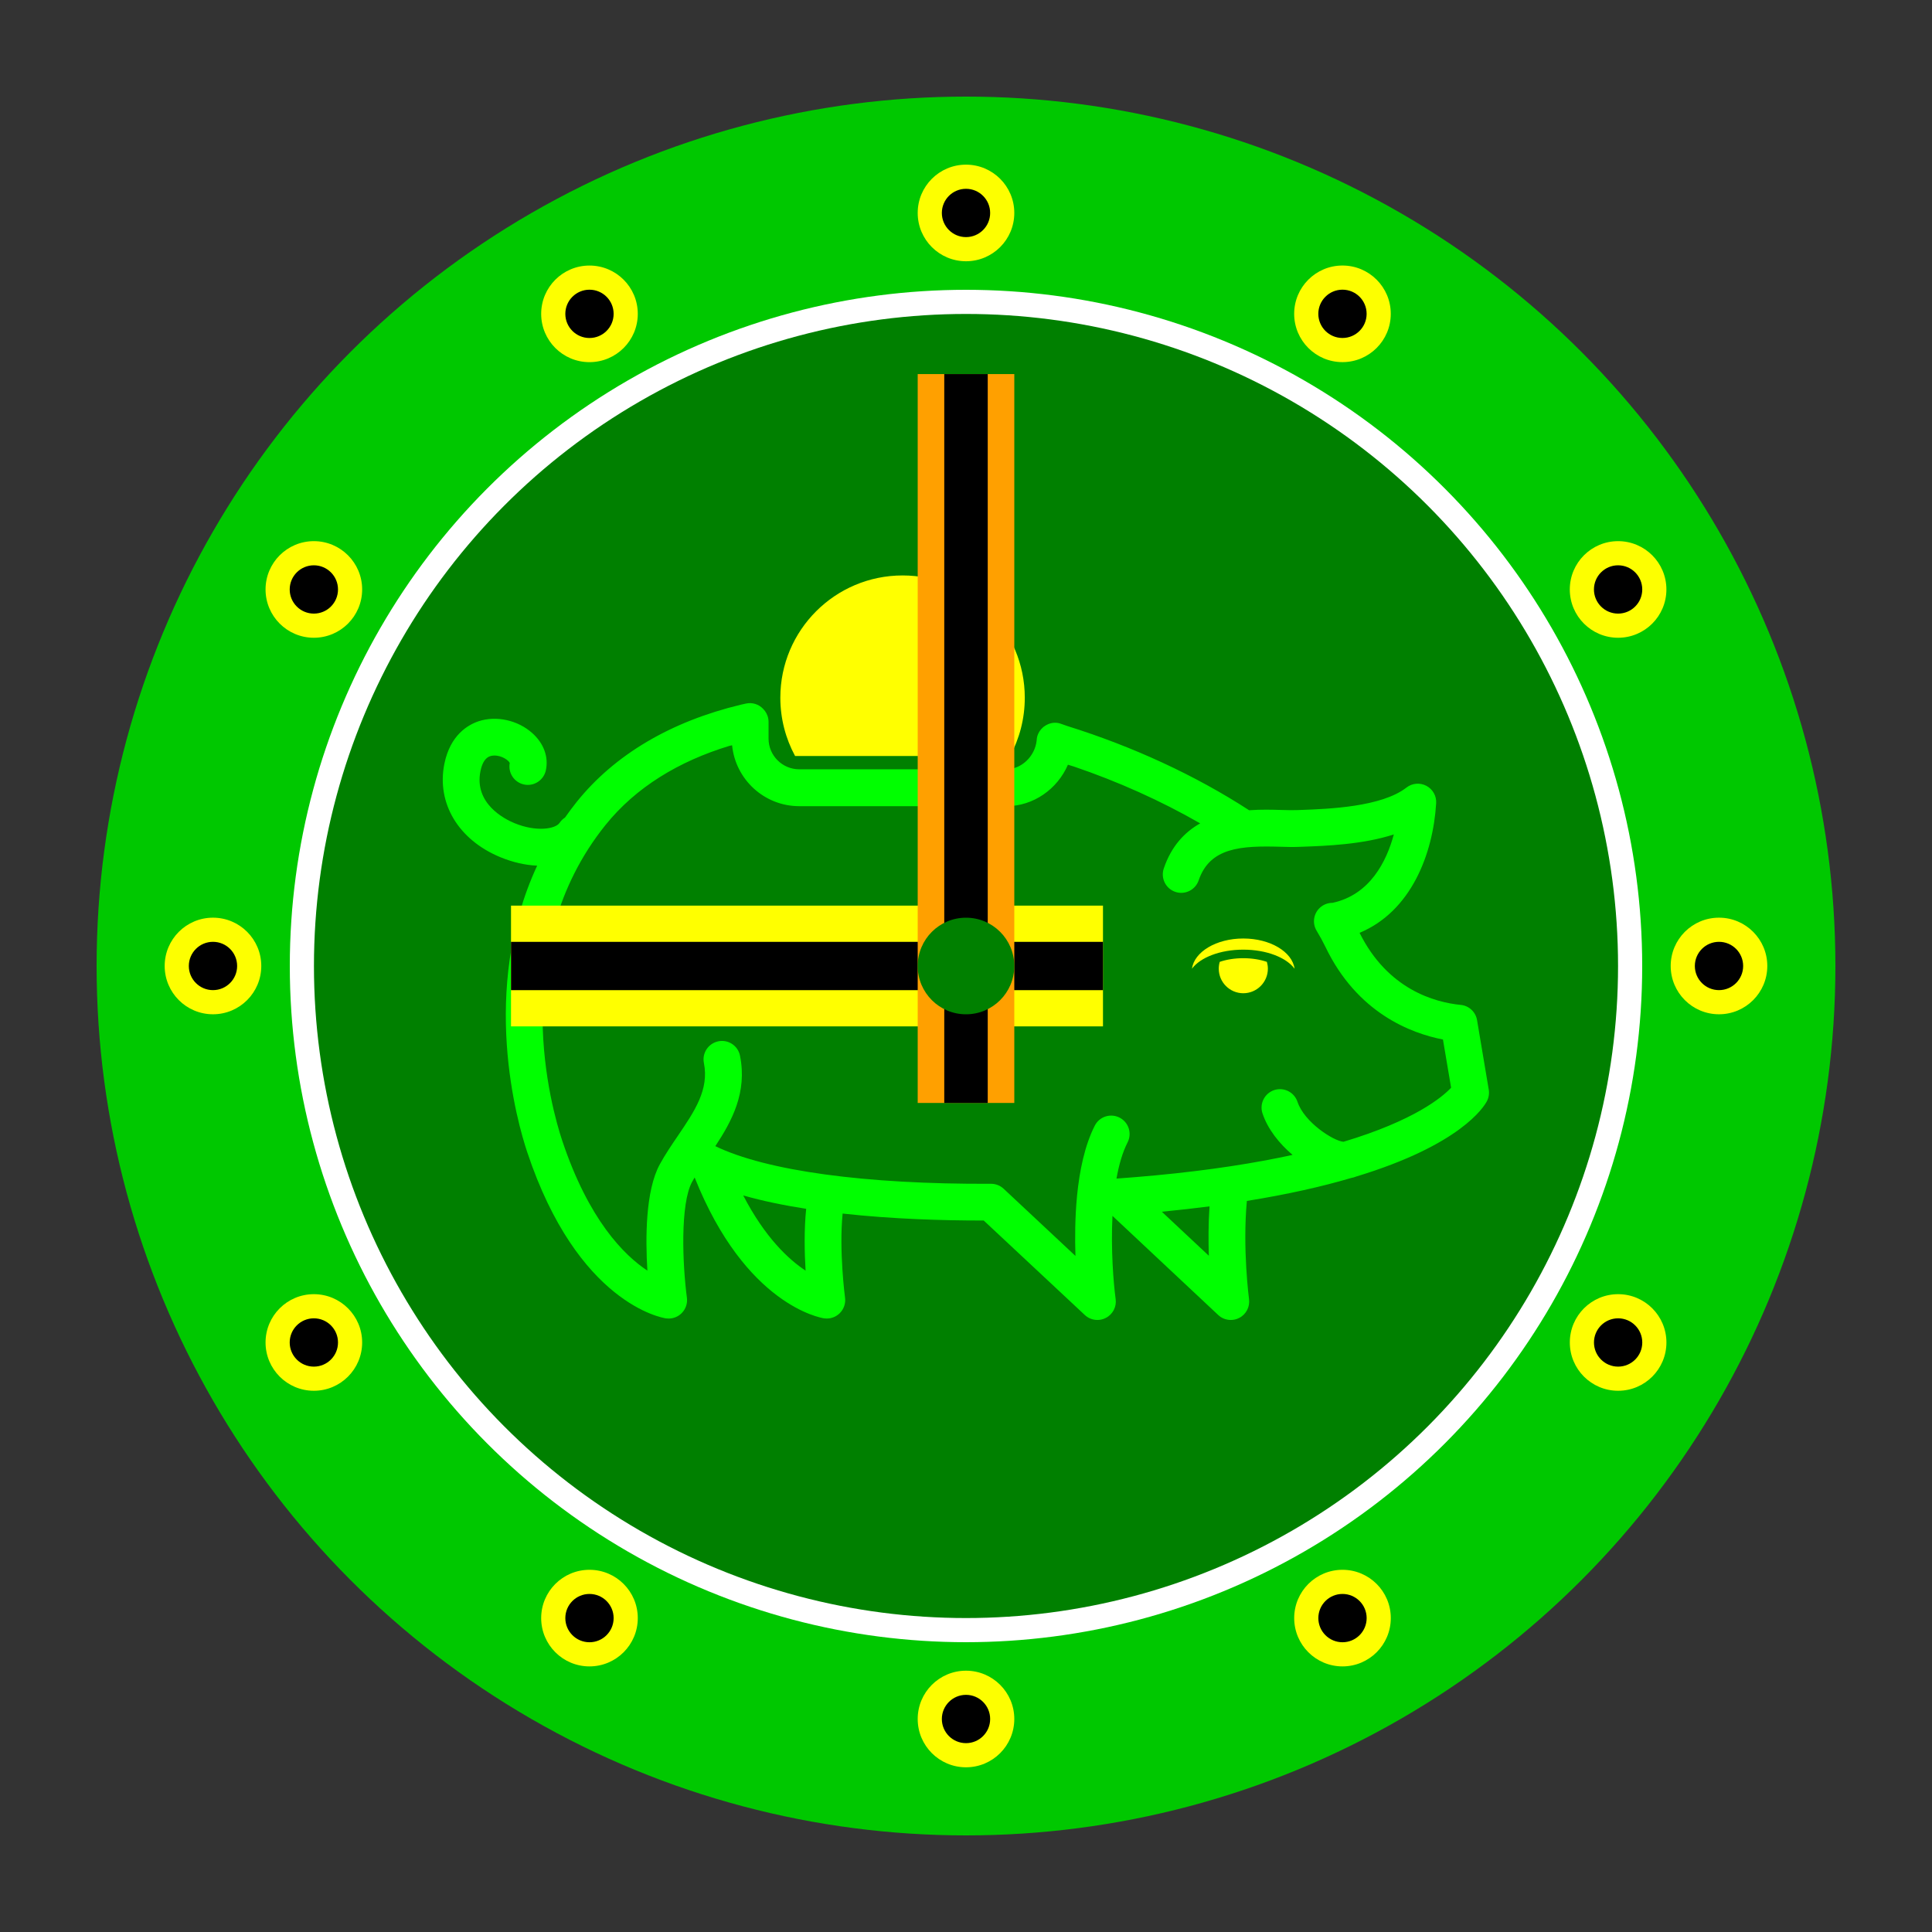
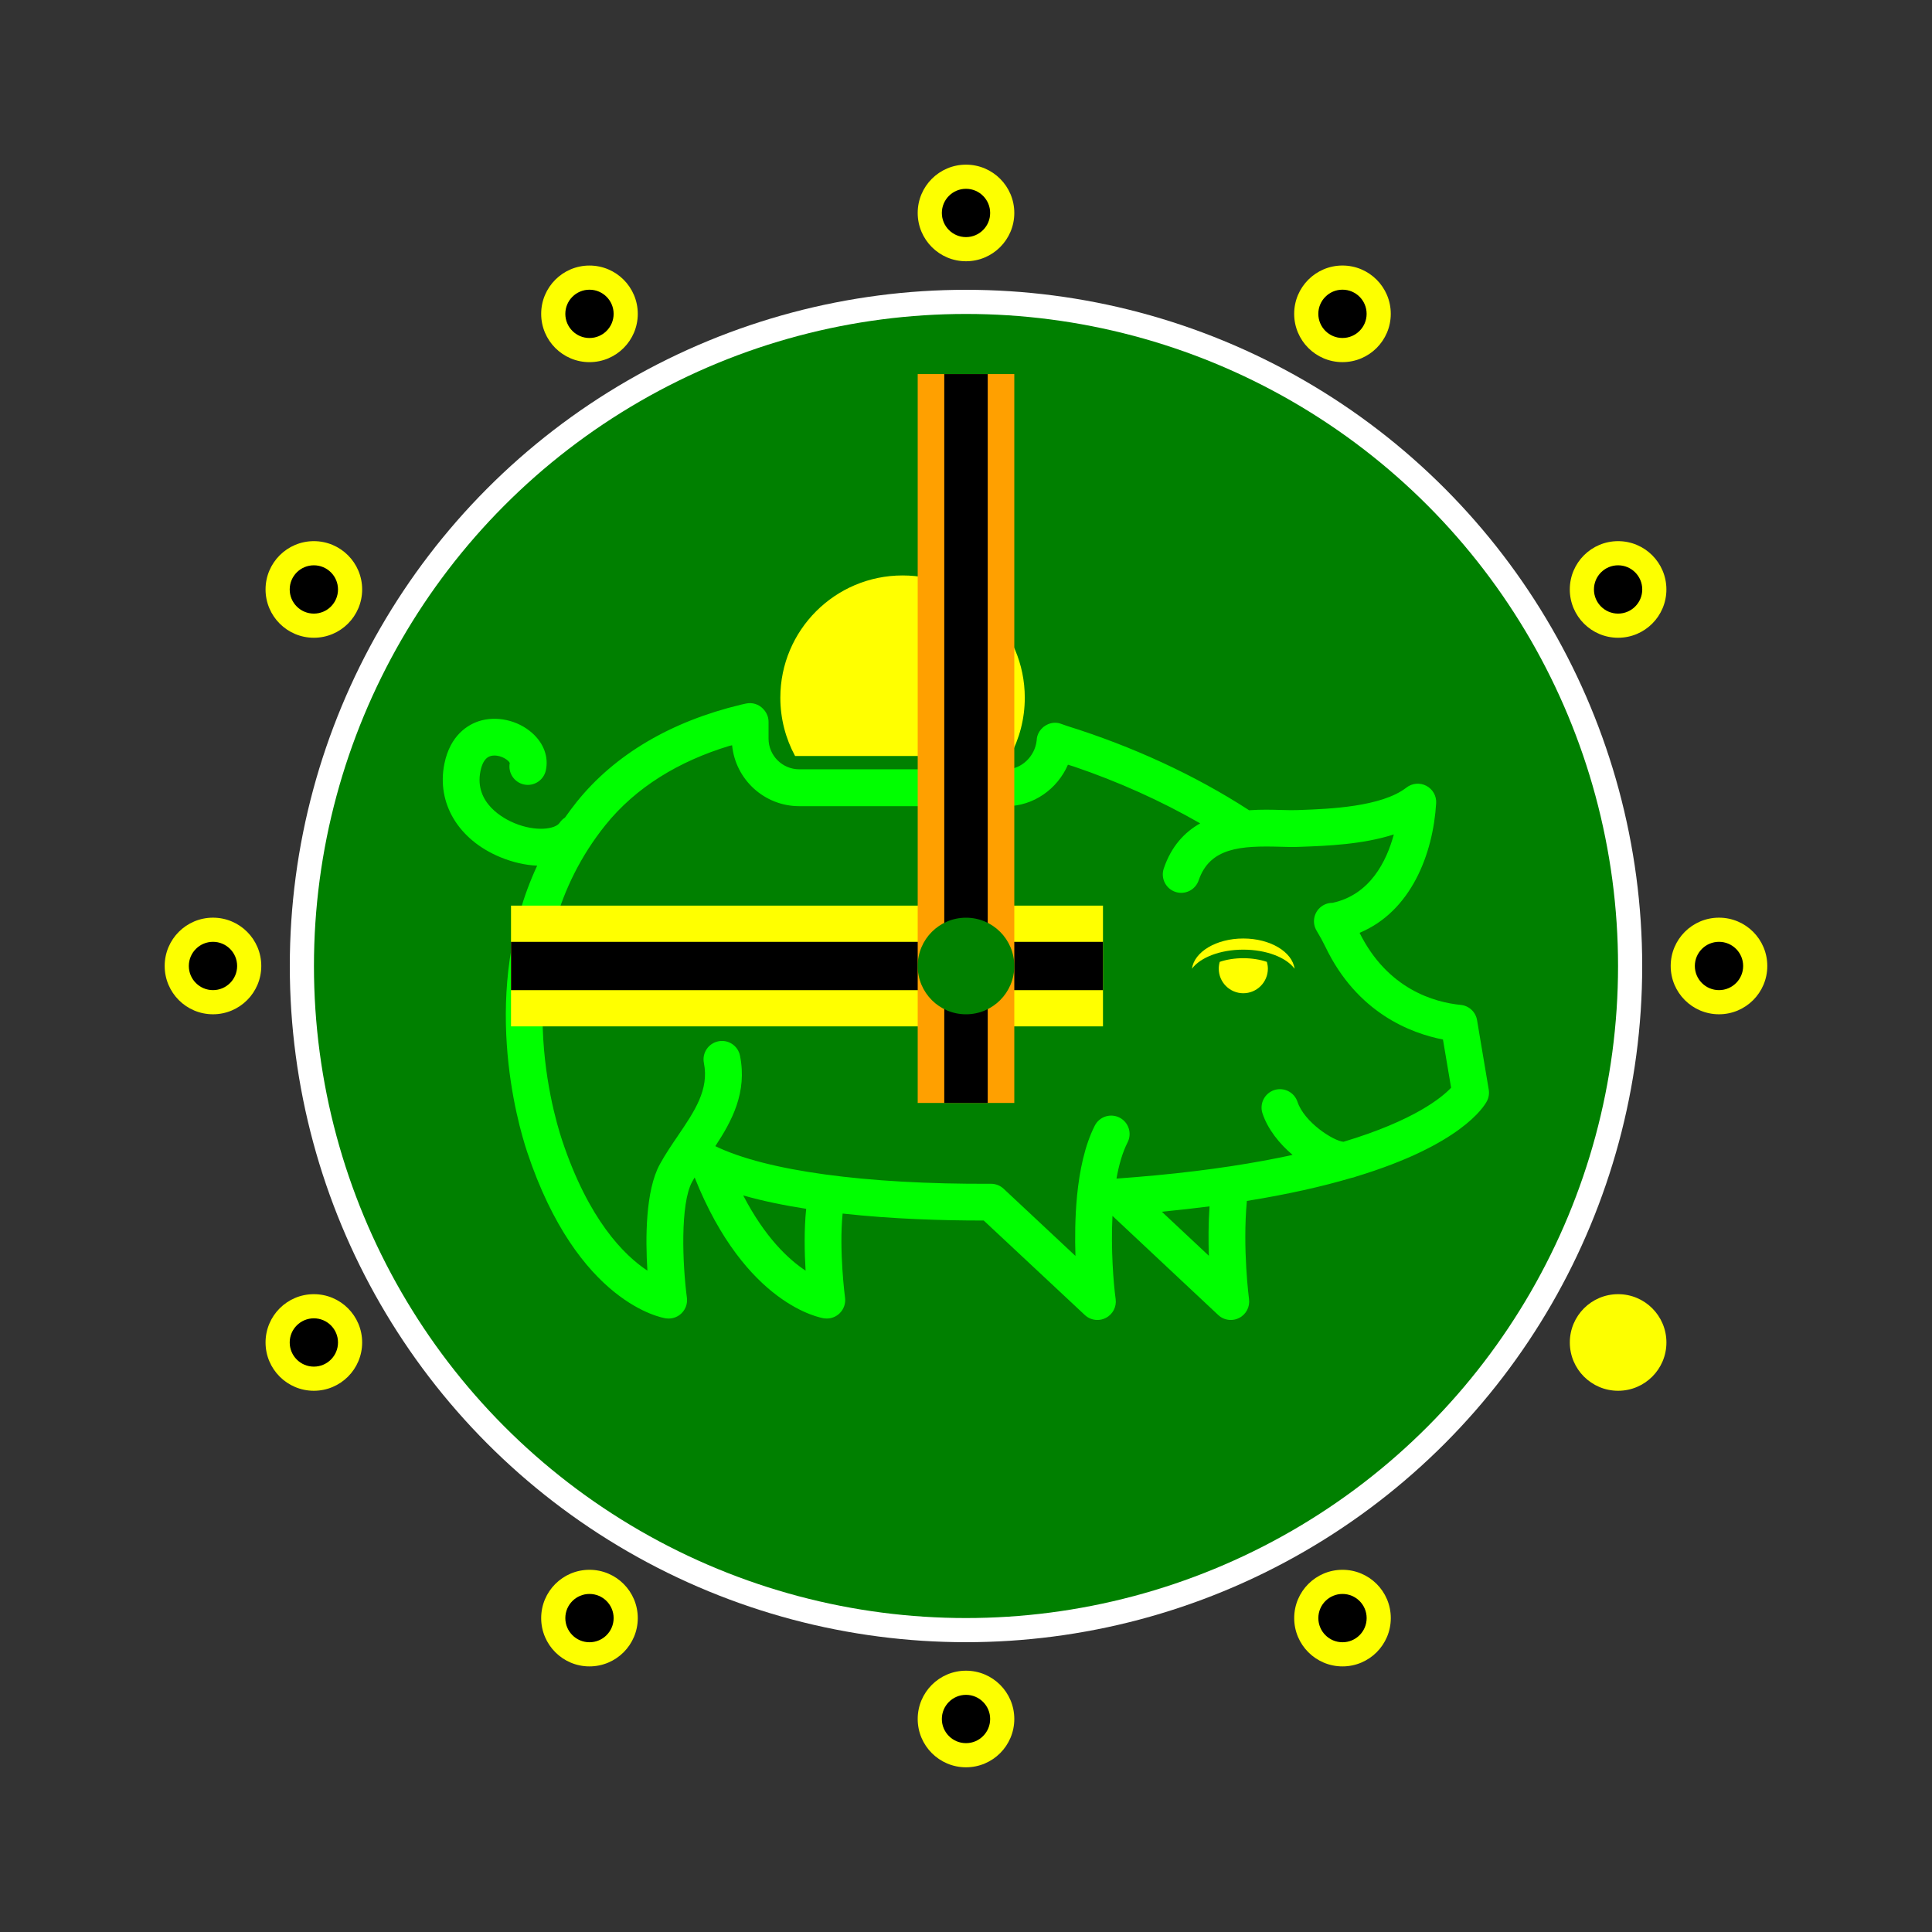
<svg xmlns="http://www.w3.org/2000/svg" width="80px" height="80px" viewBox="0 0 80 80" style="background: none;">
  <rect x="0" y="0" width="80" height="80" fill="#333333" stroke="none" />
-   <circle fill="#00c800" cx="40" cy="40" r="36" />
  <circle fill="#FDFF00" cx="40" cy="71.18" r="2" />
  <circle fill="#FDFF00" cx="40" cy="8.818" r="2" />
  <circle fill="#FDFF00" cx="55.59" cy="67.002" r="2" />
  <circle fill="#FDFF00" cx="24.409" cy="12.996" r="2" />
  <circle fill="#FDFF00" cx="67.003" cy="55.589" r="2" />
  <circle fill="#FDFF00" cx="12.996" cy="24.408" r="2" />
  <circle fill="#FDFF00" cx="71.18" cy="39.999" r="2" />
  <circle fill="#FDFF00" cx="8.819" cy="39.999" r="2" />
  <circle fill="#FDFF00" cx="67.002" cy="24.408" r="2" />
  <circle fill="#FDFF00" cx="12.996" cy="55.589" r="2" />
  <circle fill="#FDFF00" cx="55.589" cy="12.995" r="2" />
  <circle fill="#FDFF00" cx="24.409" cy="67.002" r="2" />
  <circle fill="#000000" cx="40" cy="71.18" r="1" />
  <circle fill="#000000" cx="40" cy="8.818" r="1" />
  <circle fill="#000000" cx="55.59" cy="67.002" r="1" />
  <circle fill="#000000" cx="24.409" cy="12.996" r="1" />
-   <circle fill="#000000" cx="67.003" cy="55.589" r="1" />
  <circle fill="#000000" cx="12.996" cy="24.408" r="1" />
  <circle fill="#000000" cx="71.18" cy="39.999" r="1" />
  <circle fill="#000000" cx="8.819" cy="39.999" r="1" />
  <circle fill="#000000" cx="67.002" cy="24.408" r="1" />
  <circle fill="#000000" cx="12.996" cy="55.589" r="1" />
  <circle fill="#000000" cx="55.589" cy="12.995" r="1" />
  <circle fill="#000000" cx="24.409" cy="67.002" r="1" />
  <circle fill="#ffffff" cx="40" cy="40" r="28" />
  <circle fill="#008000" cx="40" cy="40" r="27" />
  <path fill="#00FF00" d="M33.382,50.054c-0.913-0.142-1.796-0.322-2.607-0.554c0.902,1.741,1.877,2.649,2.583,3.115  C33.313,51.872,33.292,50.926,33.382,50.054z M50.084,49.953c-0.625,0.081-1.283,0.154-1.975,0.222l1.947,1.823  C50.035,51.383,50.035,50.674,50.084,49.953z M44.201,30.065c2.693,0.842,5.285,2.033,7.523,3.486  c0.493-0.037,0.956-0.023,1.333-0.012c0.246,0.006,0.46,0.012,0.629,0.006l0.17-0.006c1.171-0.043,3.35-0.124,4.383-0.928  c0.236-0.184,0.559-0.211,0.824-0.072c0.265,0.14,0.424,0.421,0.405,0.72c-0.128,2.107-1.039,4.479-3.171,5.367  c1.166,2.348,3.119,2.88,4.188,2.985c0.343,0.032,0.62,0.292,0.677,0.633l0.483,2.871c0.028,0.164,0.002,0.333-0.075,0.482  c-0.128,0.243-1.097,1.812-5.411,3.12c-0.069,0.027-0.143,0.05-0.219,0.063c-1.179,0.348-2.601,0.673-4.31,0.948  c-0.184,1.988,0.087,4.042,0.089,4.066c0.043,0.319-0.119,0.632-0.405,0.777c-0.111,0.059-0.231,0.086-0.35,0.086  c-0.189,0-0.377-0.07-0.521-0.206l-4.378-4.104c-0.069,1.395,0.04,2.776,0.132,3.447c0.043,0.319-0.12,0.632-0.407,0.777  c-0.11,0.059-0.229,0.086-0.35,0.086c-0.189,0-0.376-0.07-0.521-0.206l-4.185-3.912c-0.024,0-0.051,0-0.076,0  c-1.605,0-3.695-0.059-5.767-0.288c-0.154,1.543,0.097,3.462,0.1,3.484c0.032,0.236-0.05,0.474-0.221,0.643  c-0.144,0.142-0.336,0.219-0.536,0.219c-0.036,0-0.073-0.002-0.109-0.007c-0.134-0.021-3.251-0.537-5.361-5.833  c-0.035,0.061-0.071,0.121-0.104,0.178c-0.501,0.915-0.399,3.429-0.217,4.801c0.032,0.236-0.05,0.474-0.221,0.643  c-0.144,0.142-0.336,0.219-0.535,0.219c-0.037,0-0.073-0.002-0.111-0.007c-0.148-0.022-3.655-0.603-5.748-6.893  c-0.4-1.2-1.984-6.69,0.415-11.853c-0.486-0.021-1.006-0.136-1.528-0.352c-1.732-0.717-2.641-2.232-2.316-3.857  c0.242-1.21,0.993-1.628,1.418-1.77c0.733-0.243,1.628-0.046,2.226,0.492c0.476,0.427,0.679,0.989,0.559,1.542  c-0.09,0.411-0.496,0.673-0.907,0.583c-0.406-0.088-0.665-0.483-0.587-0.89c-0.041-0.101-0.327-0.319-0.653-0.307  c-0.118,0.004-0.434,0.014-0.561,0.648c-0.269,1.344,1.006,1.984,1.404,2.149c0.906,0.376,1.701,0.246,1.874-0.011  c0.06-0.09,0.138-0.164,0.223-0.218c0.153-0.217,0.312-0.432,0.482-0.645c1.581-1.969,3.908-3.333,6.791-4.027l0.215-0.048  c0.269-0.061,0.534,0.029,0.712,0.213c0.01,0.009,0.019,0.021,0.028,0.032c0.019,0.021,0.039,0.042,0.055,0.065  c0.091,0.126,0.146,0.279,0.146,0.447v0.693c0,0.701,0.57,1.271,1.271,1.271h8.569c0.632,0,1.189-0.532,1.262-1.192  c0.002-0.062,0.01-0.126,0.029-0.189c0.044-0.142,0.126-0.262,0.231-0.353c0.005-0.003,0.009-0.009,0.013-0.014  c0.014-0.01,0.027-0.018,0.041-0.028c0.145-0.106,0.321-0.165,0.512-0.149c0.08,0.006,0.155,0.029,0.225,0.057L44.201,30.065z   M44.221,31.665c-0.438,1.011-1.429,1.717-2.555,1.717h-8.569c-1.45,0-2.644-1.108-2.782-2.522l-0.113,0.025  c-2.089,0.635-3.87,1.709-5.134,3.282c-4.127,5.142-2.216,11.773-1.792,13.051c1.097,3.295,2.566,4.758,3.531,5.396  c-0.083-1.334-0.082-3.318,0.517-4.407c0.223-0.408,0.486-0.794,0.741-1.169c0.699-1.029,1.303-1.919,1.082-3.023  c-0.083-0.413,0.186-0.813,0.599-0.897c0.413-0.083,0.814,0.184,0.896,0.598c0.304,1.519-0.335,2.702-1.022,3.744  c2.118,1.023,6.202,1.582,11.411,1.558c0.002,0,0.003,0,0.004,0c0.194,0,0.38,0.072,0.522,0.204l2.975,2.783  c-0.023-0.734-0.019-1.596,0.064-2.461c0.001-0.01,0.001-0.02,0.002-0.03c0.104-1.046,0.319-2.087,0.735-2.904  c0.191-0.375,0.649-0.523,1.025-0.332s0.524,0.649,0.333,1.025c-0.213,0.417-0.36,0.936-0.46,1.5c0.539-0.04,1.078-0.083,1.61-0.133  c2.278-0.214,4.147-0.513,5.682-0.848c-0.543-0.461-1.024-1.056-1.246-1.719c-0.132-0.398,0.083-0.83,0.483-0.964  c0.399-0.133,0.831,0.084,0.965,0.482c0.283,0.852,1.485,1.62,1.904,1.658c2.946-0.883,4.094-1.85,4.458-2.239l-0.337-1.996  c-1.323-0.257-3.555-1.096-4.869-3.841c-0.104-0.214-0.224-0.435-0.359-0.657c-0.19-0.309-0.136-0.708,0.129-0.956  c0.146-0.136,0.333-0.205,0.521-0.205c0,0,0.002,0,0.003,0c1.555-0.334,2.239-1.719,2.54-2.833c-1.292,0.418-2.79,0.473-3.803,0.51  l-0.169,0.006c-0.219,0.009-0.466,0.001-0.729-0.006c-1.632-0.046-2.916,0.028-3.38,1.392c-0.137,0.398-0.568,0.612-0.968,0.476  c-0.398-0.135-0.611-0.568-0.477-0.967c0.315-0.931,0.869-1.51,1.508-1.869c-1.633-0.939-3.405-1.733-5.232-2.354L44.221,31.665z" />
  <path fill="#FFFF00" d="M51.481,39.323c0.963,0,1.785,0.327,2.125,0.79c-0.096-0.701-1.009-1.252-2.125-1.252   s-2.029,0.551-2.125,1.252C49.697,39.649,50.52,39.323,51.481,39.323z" />
  <path fill="#FFFF00" d="M50.506,39.829c-0.026,0.089-0.04,0.184-0.04,0.281c0,0.561,0.454,1.018,1.016,1.018   s1.018-0.457,1.018-1.018c0-0.097-0.016-0.192-0.041-0.281c-0.28-0.096-0.616-0.152-0.977-0.152S50.787,39.732,50.506,39.829z" />
  <path fill="#FFFF00" d="M37.375,23.828c-2.796,0-5.063,2.266-5.063,5.062c0,0.874,0.222,1.697,0.611,2.415h8.9   c0.391-0.718,0.611-1.542,0.611-2.415C42.435,26.094,40.169,23.828,37.375,23.828z" />
  <g transform="translate(40 40)">
    <g transform="rotate(0)">
      <animateTransform attributeName="transform" type="rotate" values="0;360" keyTimes="0;1" dur="24s" repeatCount="indefinite" />
      <rect x="-18.84" y="-2.5" width="24.512" height="5" fill="#FFFF00" />
      <rect x="-18.84" y="-1" width="24.512" height="2" fill="#000000" />
    </g>
  </g>
  <g transform="translate(40 40)">
    <g transform="rotate(0)">
      <animateTransform attributeName="transform" type="rotate" values="0;360" keyTimes="0;1" dur="2s" repeatCount="indefinite" />
      <rect x="-2" y="-24.51" width="4" height="30.181" fill="#FFA000" />
      <rect x="-0.9" y="-24.51" width="1.8" height="30.181" fill="#000000" />
    </g>
  </g>
  <circle fill="#008000" cx="40" cy="40" r="2" />
</svg>